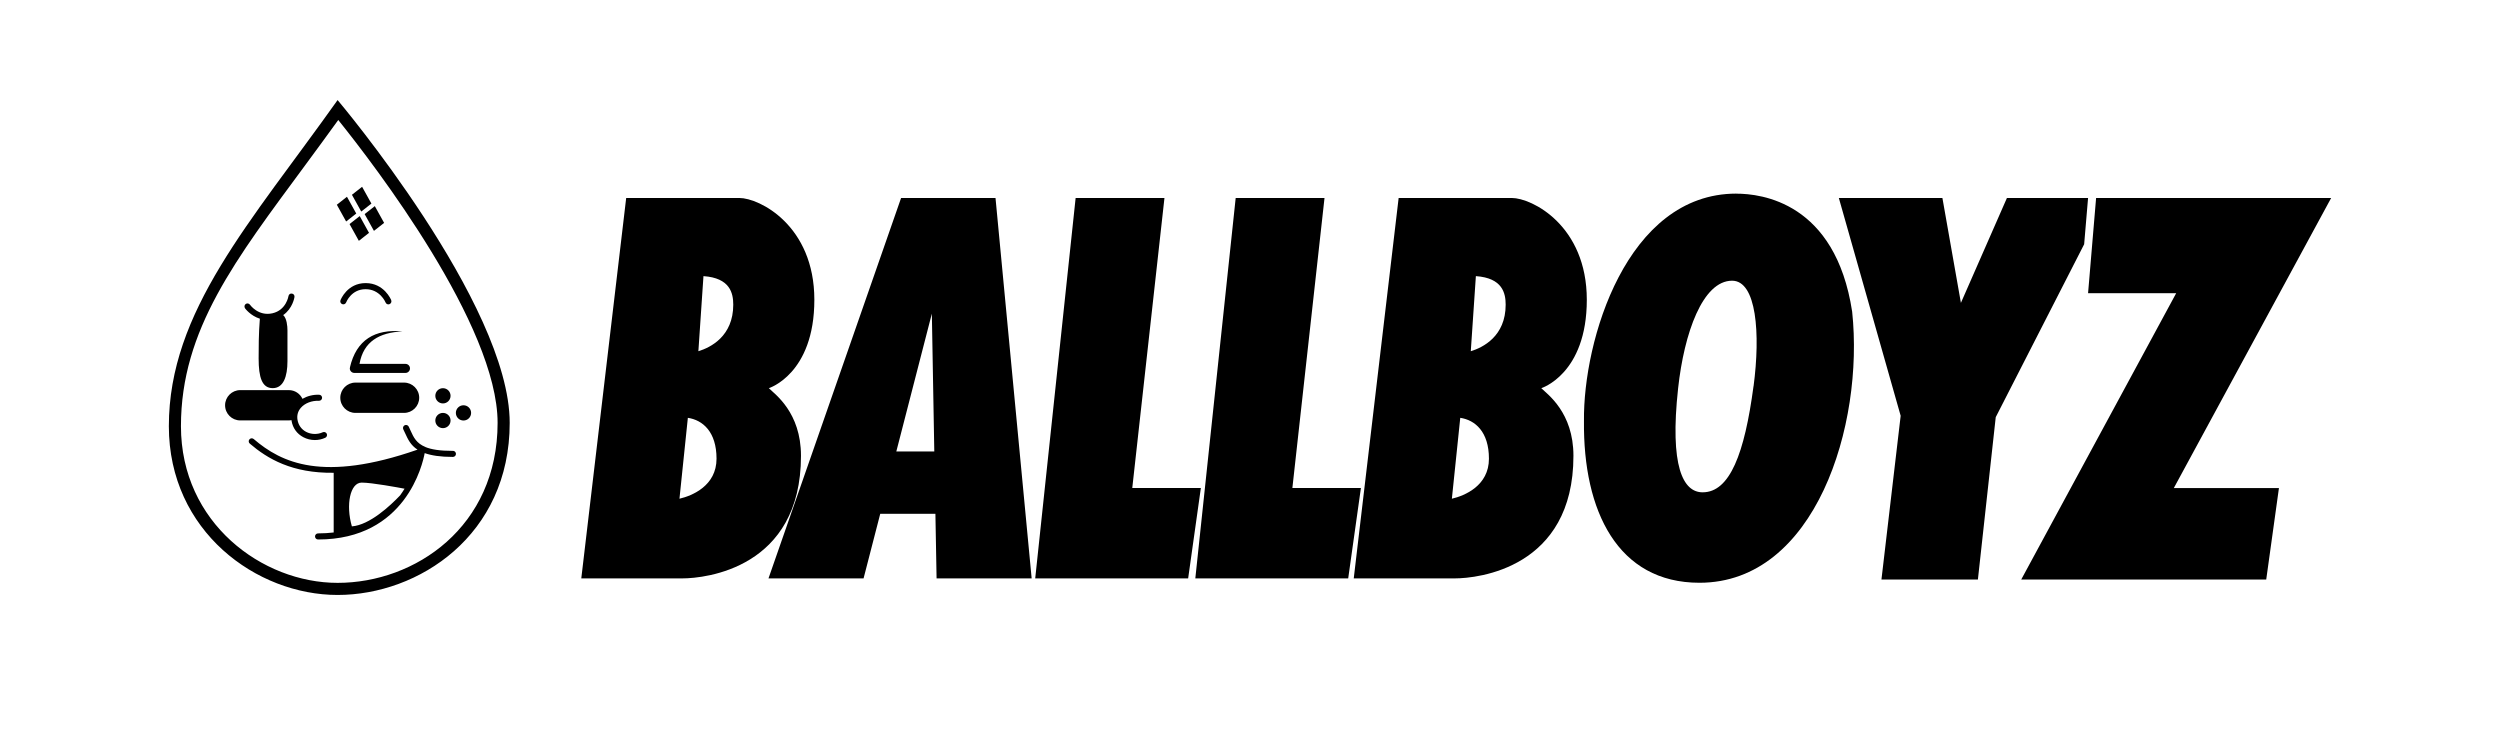
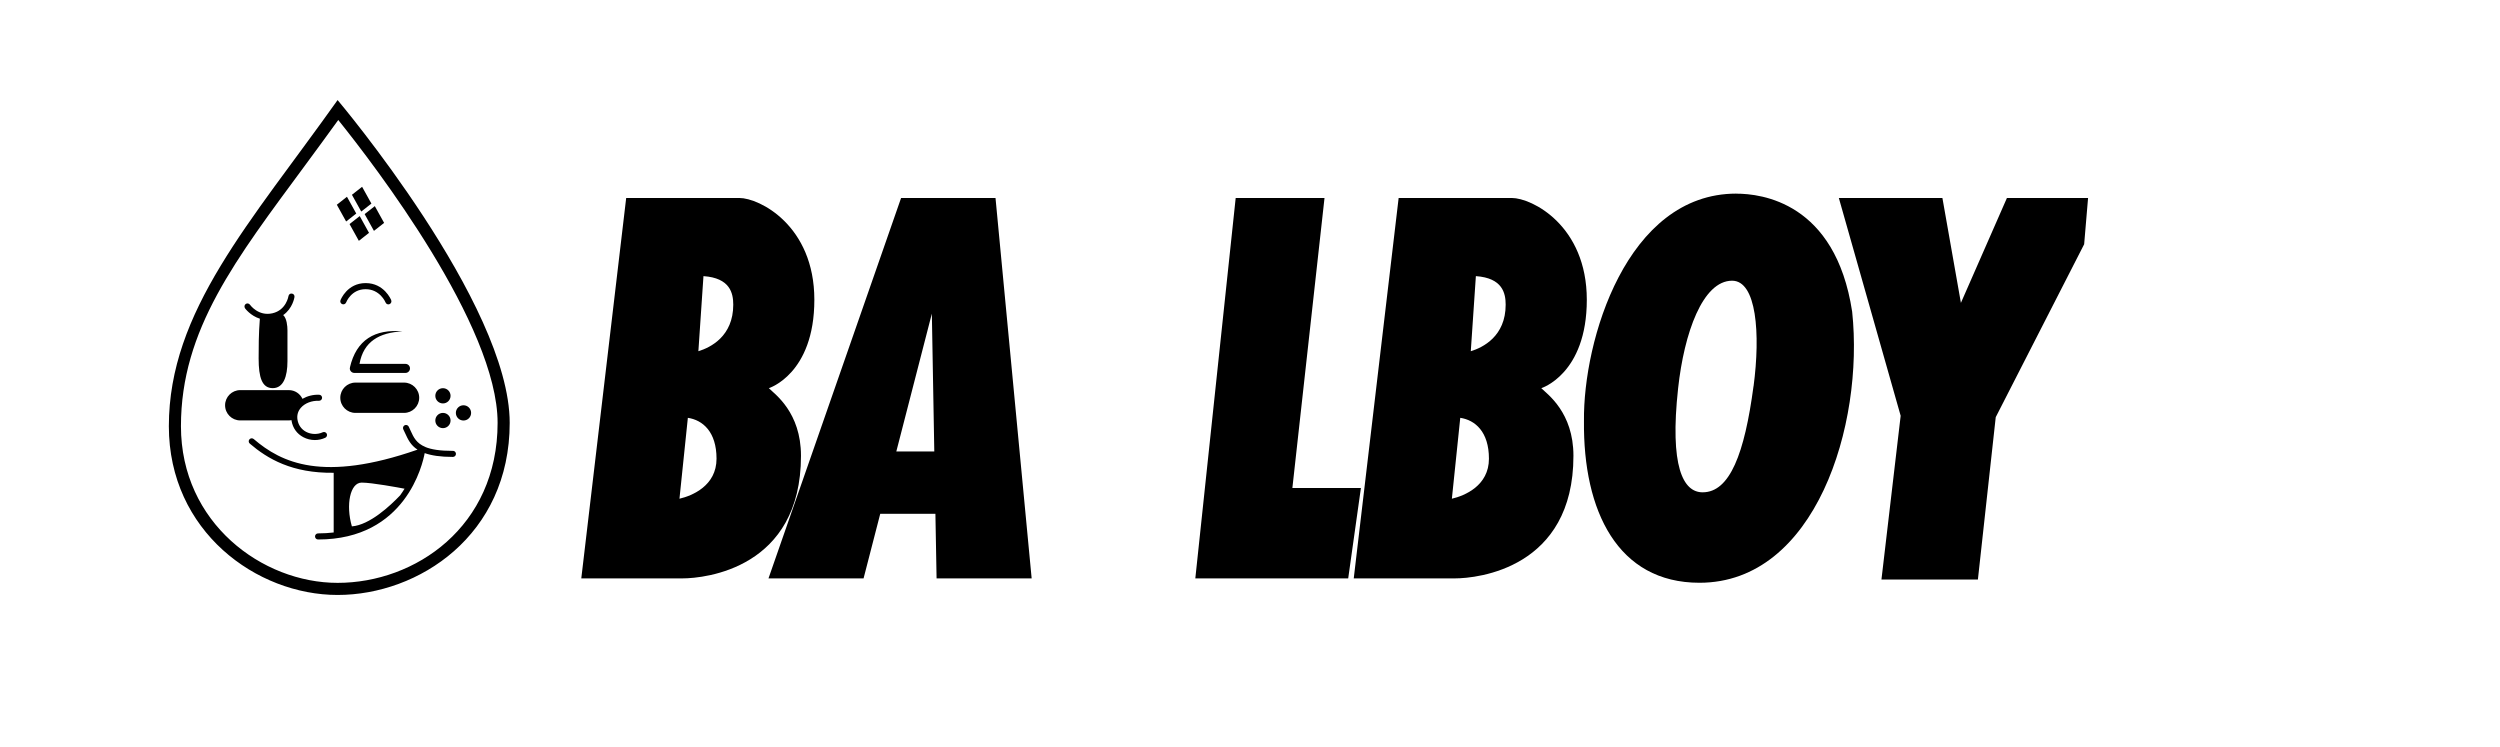
<svg xmlns="http://www.w3.org/2000/svg" id="Layer_2" data-name="Layer 2" viewBox="0 0 491.71 146.84">
  <defs>
    <style>
      .cls-1 {
        fill: none;
      }
    </style>
  </defs>
  <g id="Layer_1-2" data-name="Layer 1">
    <g>
      <rect class="cls-1" x="0" width="491.71" height="146.84" />
      <path d="M151.21,76.35s8.96-2.77,8.96-17.39-10.82-20.02-14.75-20.02h-22.26l-8.83,74.82h19.89c4.48,0,23.32-1.98,23.32-24.11,0-8.56-5.13-12.11-6.32-13.3ZM133.64,98.09l1.65-15.91c2.89.43,5.64,2.71,5.64,8.04s-4.8,7.29-7.29,7.87ZM137.36,69.08l1-14.77c5.23.36,5.86,3.34,5.86,5.62,0,6.21-4.47,8.42-6.86,9.15Z" />
      <path d="M303.14,76.35s8.96-2.77,8.96-17.39-10.82-20.02-14.75-20.02h-22.26l-8.83,74.82h19.89c4.48,0,23.32-1.98,23.32-24.11,0-8.56-5.13-12.11-6.32-13.3ZM285.56,98.09l1.65-15.91c2.89.43,5.64,2.71,5.64,8.04s-4.8,7.29-7.29,7.87ZM289.28,69.08l1-14.77c5.23.36,5.86,3.34,5.86,5.62,0,6.21-4.47,8.42-6.86,9.15Z" />
      <path d="M195.8,38.94h-18.57l-26.08,74.82h18.7l3.28-12.71h10.85l.23,12.71h18.7l-7.11-74.82ZM176.29,88.8l6.99-27.11.48,27.11h-7.47Z" />
-       <polygon points="211.56 38.94 203.61 113.76 233.69 113.76 236.19 95.98 222.7 95.98 229.03 38.94 211.56 38.94" />
      <polygon points="243.04 38.94 235.1 113.76 265.17 113.76 267.67 95.98 254.19 95.98 260.51 38.94 243.04 38.94" />
      <path d="M341.51,38.08c-21.6,0-30.15,28.92-29.97,44.72-.19,17.73,6.65,31.82,22.72,31.82,22.79,0,32.4-30.96,30.03-53.32-3.29-21.56-17.92-23.21-22.79-23.21ZM344.89,75.95c-1.76,13.24-4.65,20.88-10.01,20.88-3.86,0-6.5-5.09-4.82-20.48,1.18-10.83,4.82-21.14,10.62-21.14,4.81,0,5.59,10.4,4.22,20.75Z" />
-       <polygon points="397.54 113.99 445.73 113.99 448.23 96 427.55 96 458.5 38.94 412.27 38.94 410.69 57.67 428.02 57.67 397.54 113.99" />
      <polygon points="410.69 38.94 394.73 38.94 385.68 59.57 382.04 38.94 361.67 38.94 373.83 81.78 370.05 113.99 389.02 113.99 392.53 82.05 409.92 48.04 410.69 38.94" />
      <path d="M66.4,19.68c-17.12,24.11-33.19,41.49-33.19,64.15,0,20.68,17.26,33.19,33.19,33.19s33.85-11.72,33.85-33.85c0-23.45-33.85-63.49-33.85-63.49ZM66.4,114.64c-14.82,0-30.81-11.78-30.81-30.81s10.81-32.84,24.49-51.41c2.1-2.85,4.26-5.78,6.45-8.82,7.13,8.87,31.34,40.44,31.34,59.57,0,20.44-16.21,31.47-31.47,31.47ZM89.06,88.68c-2.56,0-4.23-.28-5.38-.75v-.02s-.02,0-.02,0c-1.77-.73-2.31-1.9-2.89-3.18-.12-.27-.25-.55-.38-.82-.15-.3-.51-.41-.8-.27-.29.15-.41.51-.27.8.13.26.25.52.37.78.53,1.16,1.07,2.34,2.43,3.22-18.62,6.48-26.75,2.6-32.22-2.09-.25-.21-.62-.19-.84.06-.21.25-.19.63.07.84,3.48,2.98,8.33,5.85,16.5,5.74v11.74c-.97.11-1.99.18-3.07.18-.33,0-.6.27-.6.6s.27.6.6.6c17.26,0,20.58-14.88,20.97-16.99,1.29.46,3.05.75,5.55.75.33,0,.6-.27.6-.6s-.27-.6-.6-.6ZM78.69,97.44c-1.93,2.03-5.98,5.82-9.48,6.09-1.23-4.22-.35-8.61,1.93-8.61,2.01,0,7.21.97,8.43,1.2-.27.44-.56.88-.88,1.32ZM85.62,77.85c0-.83.67-1.5,1.5-1.5s1.5.67,1.5,1.5-.67,1.5-1.5,1.5-1.5-.67-1.5-1.5ZM92.66,81.21c0,.83-.67,1.5-1.5,1.5s-1.5-.67-1.5-1.5.67-1.5,1.5-1.5,1.5.67,1.5,1.5ZM85.62,82.71c0-.83.67-1.5,1.5-1.5s1.5.67,1.5,1.5-.67,1.5-1.5,1.5-1.5-.67-1.5-1.5ZM76.94,59.04c.13.3-.02.65-.32.78-.07.03-.15.05-.23.05-.23,0-.45-.14-.55-.37-.04-.11-1.13-2.62-3.93-2.62s-3.79,2.5-3.83,2.6c-.12.31-.47.46-.77.34-.31-.12-.46-.46-.34-.77.05-.14,1.33-3.37,4.95-3.37s4.97,3.22,5.03,3.36ZM48.19,60.62c-.19-.27-.12-.64.14-.83.26-.19.64-.13.83.14.07.09,1.67,2.31,4.41,1.69,2.74-.62,3.16-3.35,3.17-3.38.05-.33.35-.56.68-.5.33.05.55.35.5.68-.02.11-.36,2.26-2.22,3.55.7.62.84,2.17.84,3v6.06c0,3.03-.79,5.31-2.9,5.31s-2.77-2.11-2.77-5.84c0-2.03,0-4.79.24-7.82-1.83-.57-2.87-1.98-2.93-2.06ZM79.47,75.25c1.65,0,2.98,1.34,2.98,2.98s-1.34,2.98-2.98,2.98h-9.56c-1.65,0-2.98-1.34-2.98-2.98s1.34-2.98,2.98-2.98h9.56ZM56.81,82.69h-9.56c-1.65,0-2.98-1.34-2.98-2.98s1.34-2.98,2.98-2.98h9.56c1.19,0,2.2.7,2.68,1.71.95-.55,2.11-.85,3.29-.8.33.01.58.29.57.62-.02.33-.28.57-.62.57-1.4-.06-2.76.46-3.55,1.37-.59.67-.82,1.5-.66,2.4.18,1.03.78,1.86,1.69,2.34.99.52,2.25.55,3.27.08.3-.14.65,0,.79.29.14.3,0,.65-.29.79-.65.3-1.35.45-2.05.45-.78,0-1.57-.19-2.27-.56-1.25-.66-2.07-1.79-2.31-3.2,0-.05,0-.1,0-.15-.17.03-.34.05-.52.05ZM79.17,65.18c-4.56.22-7.68,1.98-8.46,6.39h9.04c.49,0,.89.4.89.89s-.4.89-.89.89h-10.06c-.49,0-.89-.4-.89-.89,0-.07.02-.12.04-.18,0,0-.02,0-.02,0,1.26-5.46,4.94-7.6,10.36-7.1ZM68.08,43.57l-1.83-3.3,1.99-1.57,1.83,3.3-2,1.57ZM71.05,41.61l-1.83-3.3,2-1.57,1.83,3.3-2,1.57ZM72.58,45.8l-2,1.57-1.83-3.3,2-1.57,1.83,3.3ZM71.72,42.11l2-1.57,1.83,3.3-2,1.57-1.83-3.3Z" />
    </g>
  </g>
</svg>